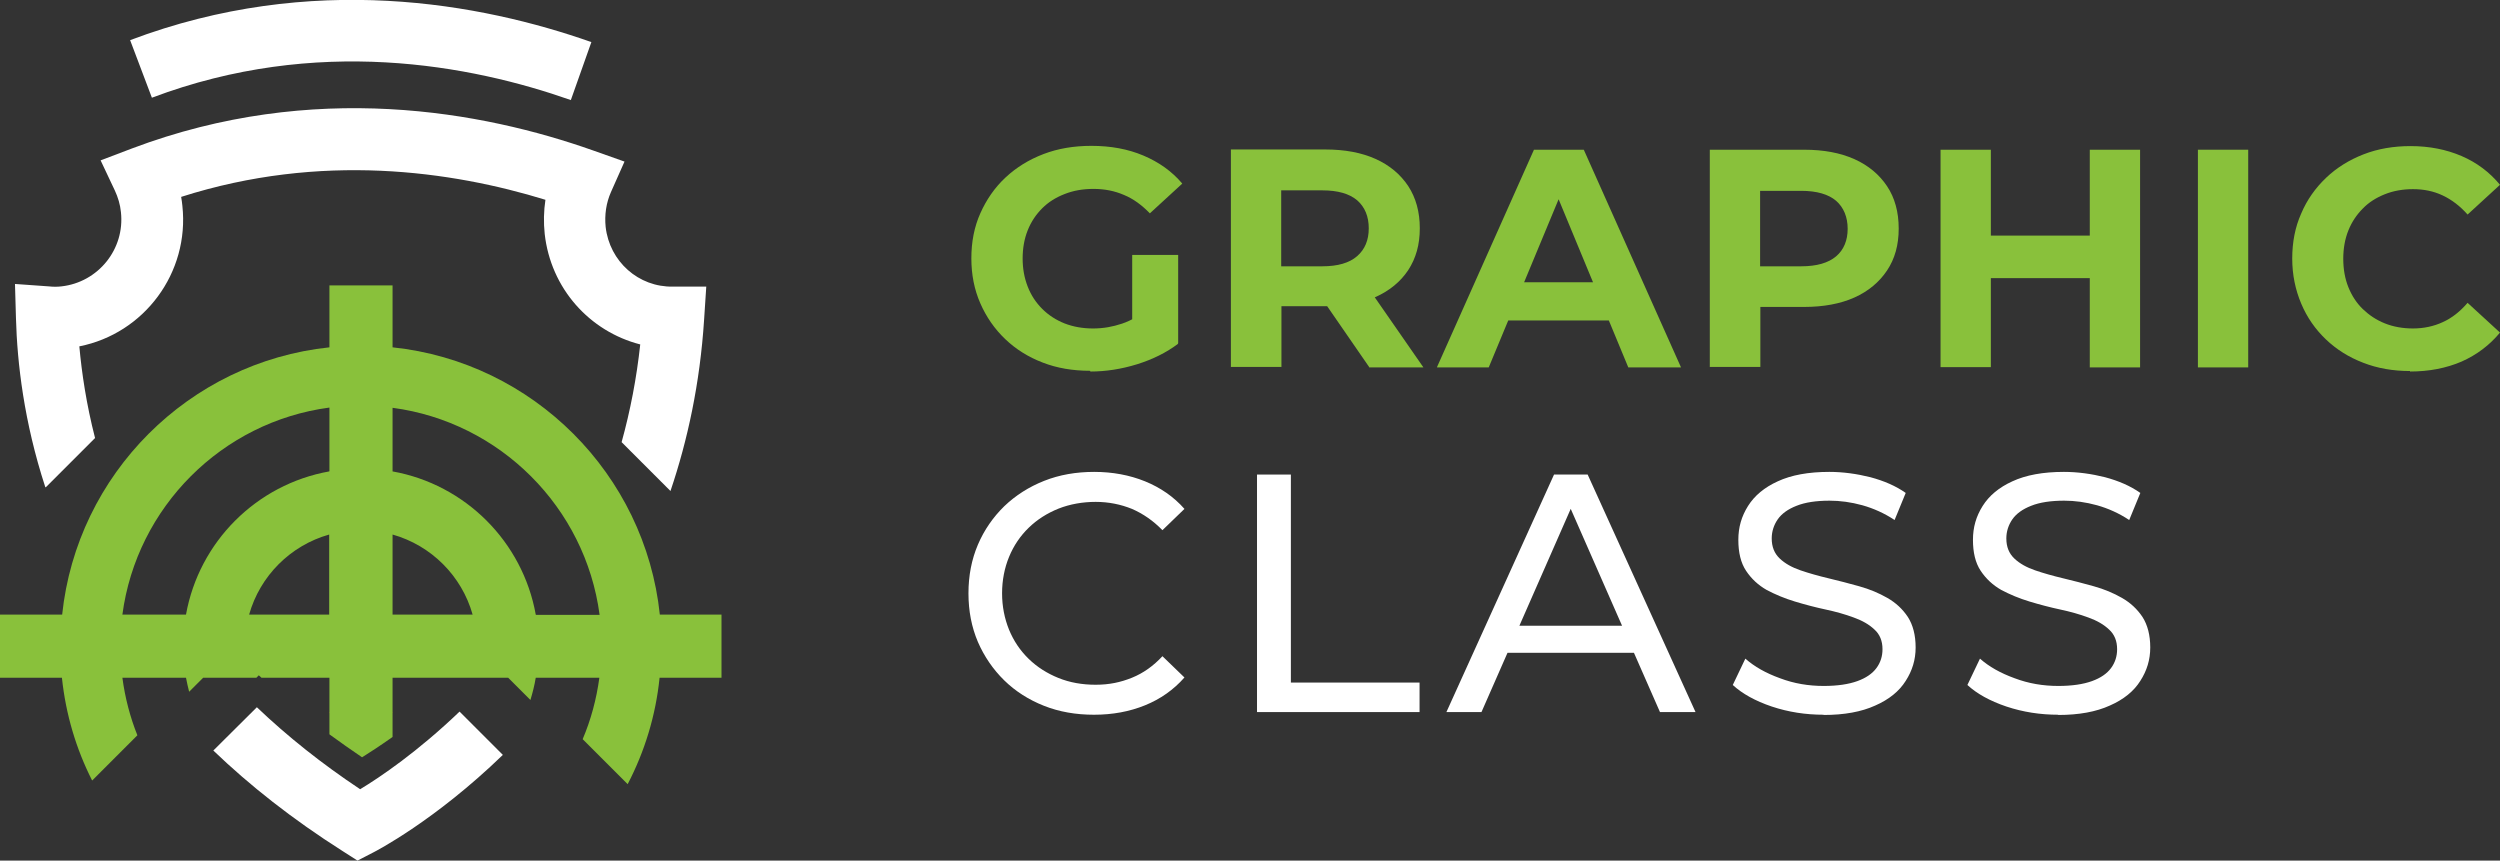
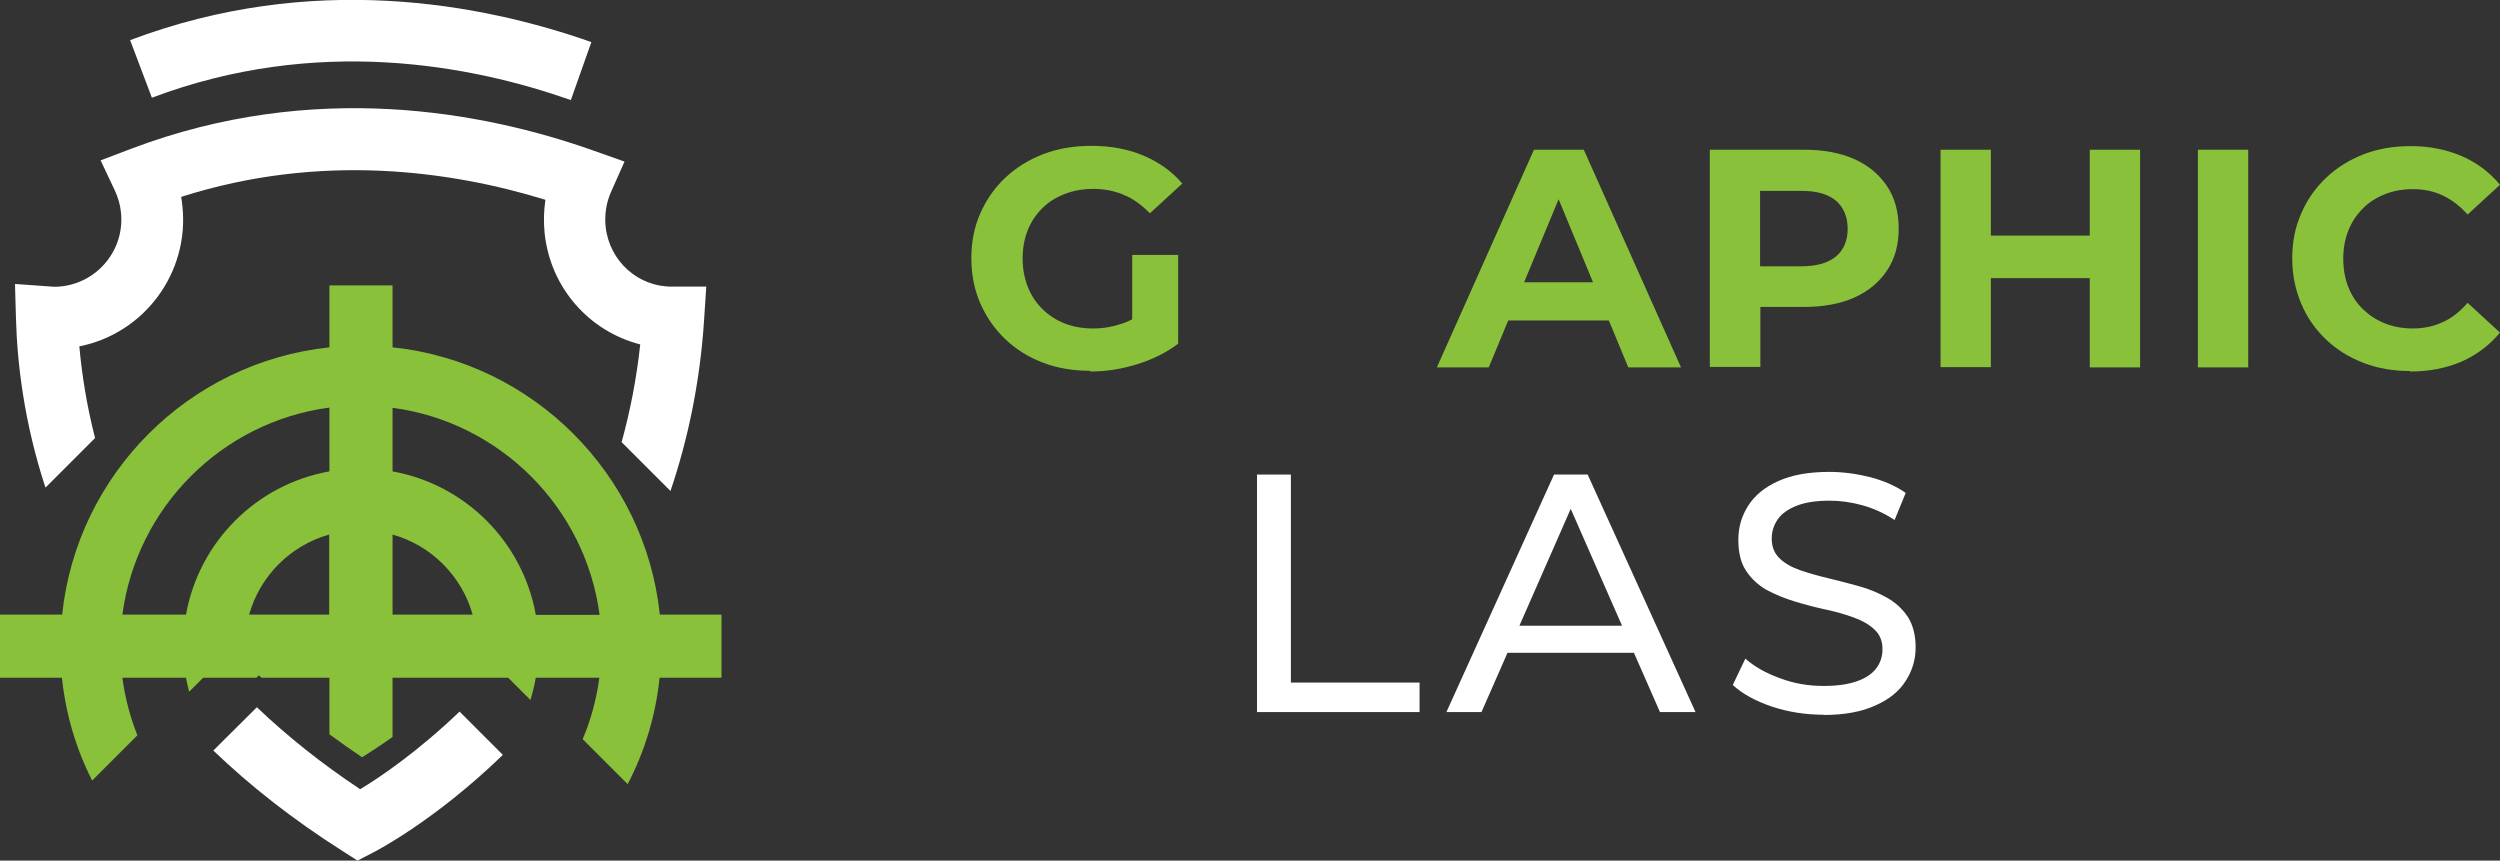
<svg xmlns="http://www.w3.org/2000/svg" viewBox="0 0 103.36 35.58">
  <rect x="0" y="0" width="103.36" height="35.58" fill="#333333" stroke="none" />
  <g fill="#89c13b">
    <path d="m45.07 15.33c-.71 0-1.37-.11-1.96-.34-.6-.23-1.11-.55-1.55-.97s-.78-.91-1.03-1.48-.37-1.19-.37-1.86c0-.68.12-1.3.37-1.86s.59-1.06 1.04-1.48.97-.74 1.57-.97 1.26-.34 1.98-.34c.8 0 1.51.13 2.15.4s1.18.65 1.61 1.16l-1.34 1.23c-.33-.34-.68-.6-1.07-.76-.39-.17-.81-.25-1.26-.25s-.83.07-1.19.21-.67.33-.93.59-.46.56-.6.91-.21.74-.21 1.17c0 .42.07.8.21 1.16s.34.66.6.92.57.46.92.6c.36.14.75.21 1.18.21s.81-.07 1.2-.2.77-.36 1.14-.67l1.18 1.5c-.49.37-1.06.65-1.7.85-.65.2-1.29.3-1.93.3zm1.74-1.41v-3.38s1.9 0 1.9 0v3.65s-1.9-.27-1.9-.27z" />
-     <path d="m50.89 15.18v-9s3.9 0 3.9 0c.81 0 1.5.13 2.08.39s1.03.64 1.35 1.12c.32.49.48 1.07.48 1.75s-.16 1.24-.48 1.73c-.32.48-.77.85-1.35 1.11s-1.28.39-2.08.38h-2.74l.93-.91v3.42s-2.08 0-2.08 0zm2.08-3.19-.92-.98h2.62c.64 0 1.12-.14 1.44-.42s.48-.66.48-1.15-.16-.88-.48-1.16c-.32-.27-.8-.41-1.44-.41h-2.62l.92-.99v5.1zm3.64 3.19-2.25-3.26h2.22s2.27 3.27 2.27 3.27h-2.25z" />
    <path d="m59.41 15.18 4.01-8.99h2.06s4.02 9 4.02 9h-2.18s-3.29-7.94-3.29-7.94h.82l-3.3 7.94h-2.13zm2.01-1.93.55-1.58h4.63s.56 1.58.56 1.58z" />
    <path d="m70.69 15.18v-8.99s3.9 0 3.9 0c.81 0 1.5.13 2.08.39s1.03.64 1.35 1.12.48 1.07.48 1.75-.16 1.25-.48 1.73-.77.86-1.35 1.12-1.28.39-2.08.39h-2.74s.93-.94.93-.94v3.42s-2.08 0-2.08 0zm2.08-3.18-.92-.99h2.62c.64 0 1.12-.14 1.44-.41s.48-.66.48-1.14-.16-.88-.48-1.16c-.32-.27-.8-.41-1.44-.41h-2.62s.92-.99.92-.99z" />
    <path d="m82.31 15.18h-2.08v-8.99h2.08v9zm4.09-8.99h2.08v9h-2.08zm.15 5.31h-4.39s0-1.76 0-1.76h4.39s0 1.76 0 1.76z" />
    <path d="m90.87 15.19v-9h2.08v9z" />
    <path d="m99.64 15.34c-.69 0-1.34-.11-1.93-.34-.6-.23-1.11-.55-1.55-.97s-.78-.91-1.02-1.48-.37-1.19-.37-1.86c0-.68.12-1.3.37-1.86.24-.57.59-1.06 1.03-1.48s.96-.74 1.55-.97 1.24-.34 1.94-.34c.78 0 1.48.14 2.11.41s1.16.67 1.59 1.19l-1.34 1.23c-.31-.35-.65-.61-1.03-.79s-.79-.26-1.23-.26c-.42 0-.81.07-1.16.21s-.66.33-.91.59c-.26.26-.46.56-.6.91s-.21.74-.21 1.17.07.82.21 1.17.34.66.6.91.56.45.91.59.74.21 1.16.21c.45 0 .86-.09 1.23-.26.38-.17.72-.44 1.03-.8l1.34 1.23c-.43.52-.96.92-1.59 1.2-.63.27-1.34.41-2.13.41z" />
  </g>
-   <path d="m45.23 29.55c-.75 0-1.44-.12-2.07-.37s-1.18-.6-1.64-1.05-.83-.99-1.09-1.59c-.26-.61-.39-1.28-.39-2.01s.13-1.4.39-2.01.63-1.14 1.09-1.59c.47-.45 1.02-.8 1.65-1.05s1.32-.37 2.07-.37 1.46.13 2.1.39 1.19.64 1.63 1.14l-.91.88c-.38-.39-.8-.68-1.26-.88-.47-.19-.97-.29-1.5-.29s-1.06.09-1.54.28c-.47.19-.88.45-1.23.79s-.62.74-.81 1.2-.29.97-.29 1.51.1 1.04.29 1.51c.19.46.46.86.81 1.2s.76.6 1.23.79.98.28 1.54.28 1.03-.1 1.5-.29.89-.49 1.26-.89l.91.88c-.45.51-.99.89-1.63 1.15s-1.34.39-2.11.39z" fill="#fff" />
  <path d="m51.97 29.44v-9.82h1.4v8.6h5.32v1.22z" fill="#fff" />
  <path d="m59.8 29.44 4.45-9.82h1.39l4.46 9.82h-1.47l-3.97-9.04h.56l-3.97 9.04zm1.89-2.45.38-1.12h5.53l.41 1.12h-6.31z" fill="#fff" />
  <path d="m75.4 29.55c-.75 0-1.46-.11-2.15-.34-.68-.23-1.22-.53-1.61-.89l.52-1.09c.37.33.85.6 1.43.81.58.22 1.18.32 1.81.32.57 0 1.03-.07 1.39-.2s.62-.31.79-.54.25-.49.25-.78c0-.34-.11-.61-.33-.81-.22-.21-.5-.37-.86-.5-.35-.13-.74-.24-1.16-.33s-.84-.2-1.27-.33-.81-.29-1.17-.48c-.35-.2-.63-.46-.85-.79s-.32-.76-.32-1.28.13-.97.4-1.4.68-.77 1.23-1.02c.56-.26 1.27-.39 2.13-.39.57 0 1.14.08 1.7.22.56.15 1.05.36 1.46.65l-.46 1.12c-.42-.28-.87-.48-1.33-.61-.47-.13-.92-.19-1.36-.19-.55 0-1.01.07-1.36.21-.36.14-.62.33-.78.56s-.25.5-.25.79c0 .35.11.62.33.83s.51.37.86.49.74.23 1.16.33.84.21 1.27.33.81.28 1.16.48.63.46.85.79c.21.33.32.75.32 1.26s-.14.96-.41 1.38c-.27.43-.69.77-1.26 1.02-.57.26-1.28.39-2.14.39z" fill="#fff" />
-   <path d="m85.1 29.55c-.75 0-1.46-.11-2.15-.34-.68-.23-1.22-.53-1.61-.89l.52-1.09c.37.33.85.6 1.43.81.58.22 1.18.32 1.81.32.57 0 1.03-.07 1.39-.2s.62-.31.79-.54.25-.49.25-.78c0-.34-.11-.61-.33-.81-.22-.21-.5-.37-.86-.5-.35-.13-.74-.24-1.16-.33s-.84-.2-1.27-.33-.81-.29-1.17-.48c-.35-.2-.63-.46-.85-.79s-.32-.76-.32-1.28.13-.97.4-1.4.68-.77 1.23-1.02c.56-.26 1.27-.39 2.13-.39.57 0 1.14.08 1.7.22.56.15 1.05.36 1.46.65l-.46 1.12c-.42-.28-.87-.48-1.33-.61-.47-.13-.92-.19-1.36-.19-.55 0-1.01.07-1.36.21-.36.14-.62.33-.78.56s-.25.5-.25.79c0 .35.11.62.33.83s.51.37.86.49.74.23 1.16.33.84.21 1.27.33.81.28 1.16.48.63.46.85.79c.21.33.32.75.32 1.26s-.14.96-.41 1.38c-.27.43-.69.77-1.26 1.02-.57.26-1.28.39-2.14.39z" fill="#fff" />
  <path d="m23.61 4.14c-4.15-1.46-10.52-2.67-17.33-.1l-.9-2.38c7.52-2.84 14.52-1.52 19.07.08l-.85 2.4z" fill="#fff" />
  <path d="m15 30.55-1.39-1.09h2.62z" fill="#fd3900" />
  <path d="m1.89 20.15 2.04-2.04c-.36-1.4-.55-2.69-.65-3.79 2.68-.53 4.56-3.04 4.26-5.81-.01-.12-.03-.24-.05-.37 5.79-1.85 11.19-1.07 15.06.12-.07.46-.08.94-.03 1.41.25 2.25 1.85 4.03 3.95 4.57-.15 1.39-.41 2.74-.77 4.04l2.02 2.02c.71-2.1 1.22-4.45 1.39-7.08l.09-1.37h-1.37c-1.43.03-2.63-1.04-2.79-2.47-.05-.49.02-.99.22-1.44l.56-1.26-1.3-.46c-4.55-1.61-11.55-2.92-19.07-.08l-1.29.49.59 1.25c.13.28.22.58.25.89.17 1.53-.94 2.9-2.46 3.07-.17.02-.34.02-.52 0l-1.4-.1.04 1.41c.05 1.85.33 4.28 1.21 6.98z" fill="#fff" />
  <path d="m19 29.42c-1.72 1.65-3.28 2.71-4.11 3.21-1.58-1.05-3-2.18-4.27-3.39l-1.8 1.79c1.5 1.44 3.27 2.84 5.35 4.16l.61.39.64-.33c.12-.06 2.56-1.32 5.37-4.04l-1.8-1.8z" fill="#fff" />
  <path d="m27.28 25.41c-.61-5.81-5.24-10.44-11.05-11.05v-2.56h-2.61v2.56c-5.81.61-10.44 5.24-11.05 11.05h-2.57v2.61s2.56 0 2.56 0c.16 1.52.59 2.95 1.25 4.25l1.87-1.87c-.3-.75-.51-1.55-.62-2.38h2.63c.04.2.08.39.13.58l.58-.58h2.2l.1-.1s.08.07.11.1h2.81v2.34c.44.32.89.64 1.35.95.32-.2.75-.48 1.26-.84v-2.45h4.78l.92.92c.09-.3.17-.61.22-.92h2.63c-.12.89-.35 1.74-.69 2.54l1.86 1.86c.7-1.34 1.16-2.83 1.32-4.4h2.56v-2.61s-2.56 0-2.56 0zm-13.67 0h-3.31c.45-1.6 1.71-2.86 3.31-3.31zm0-5.92c-3.01.54-5.38 2.91-5.92 5.92h-2.63c.59-4.44 4.11-7.97 8.56-8.56v2.63zm2.62 5.92v-3.31c1.6.45 2.86 1.71 3.31 3.31zm5.92 0c-.54-3.01-2.91-5.38-5.92-5.92v-2.63c4.44.59 7.97 4.11 8.56 8.56h-2.63z" fill="#89c13b" />
</svg>